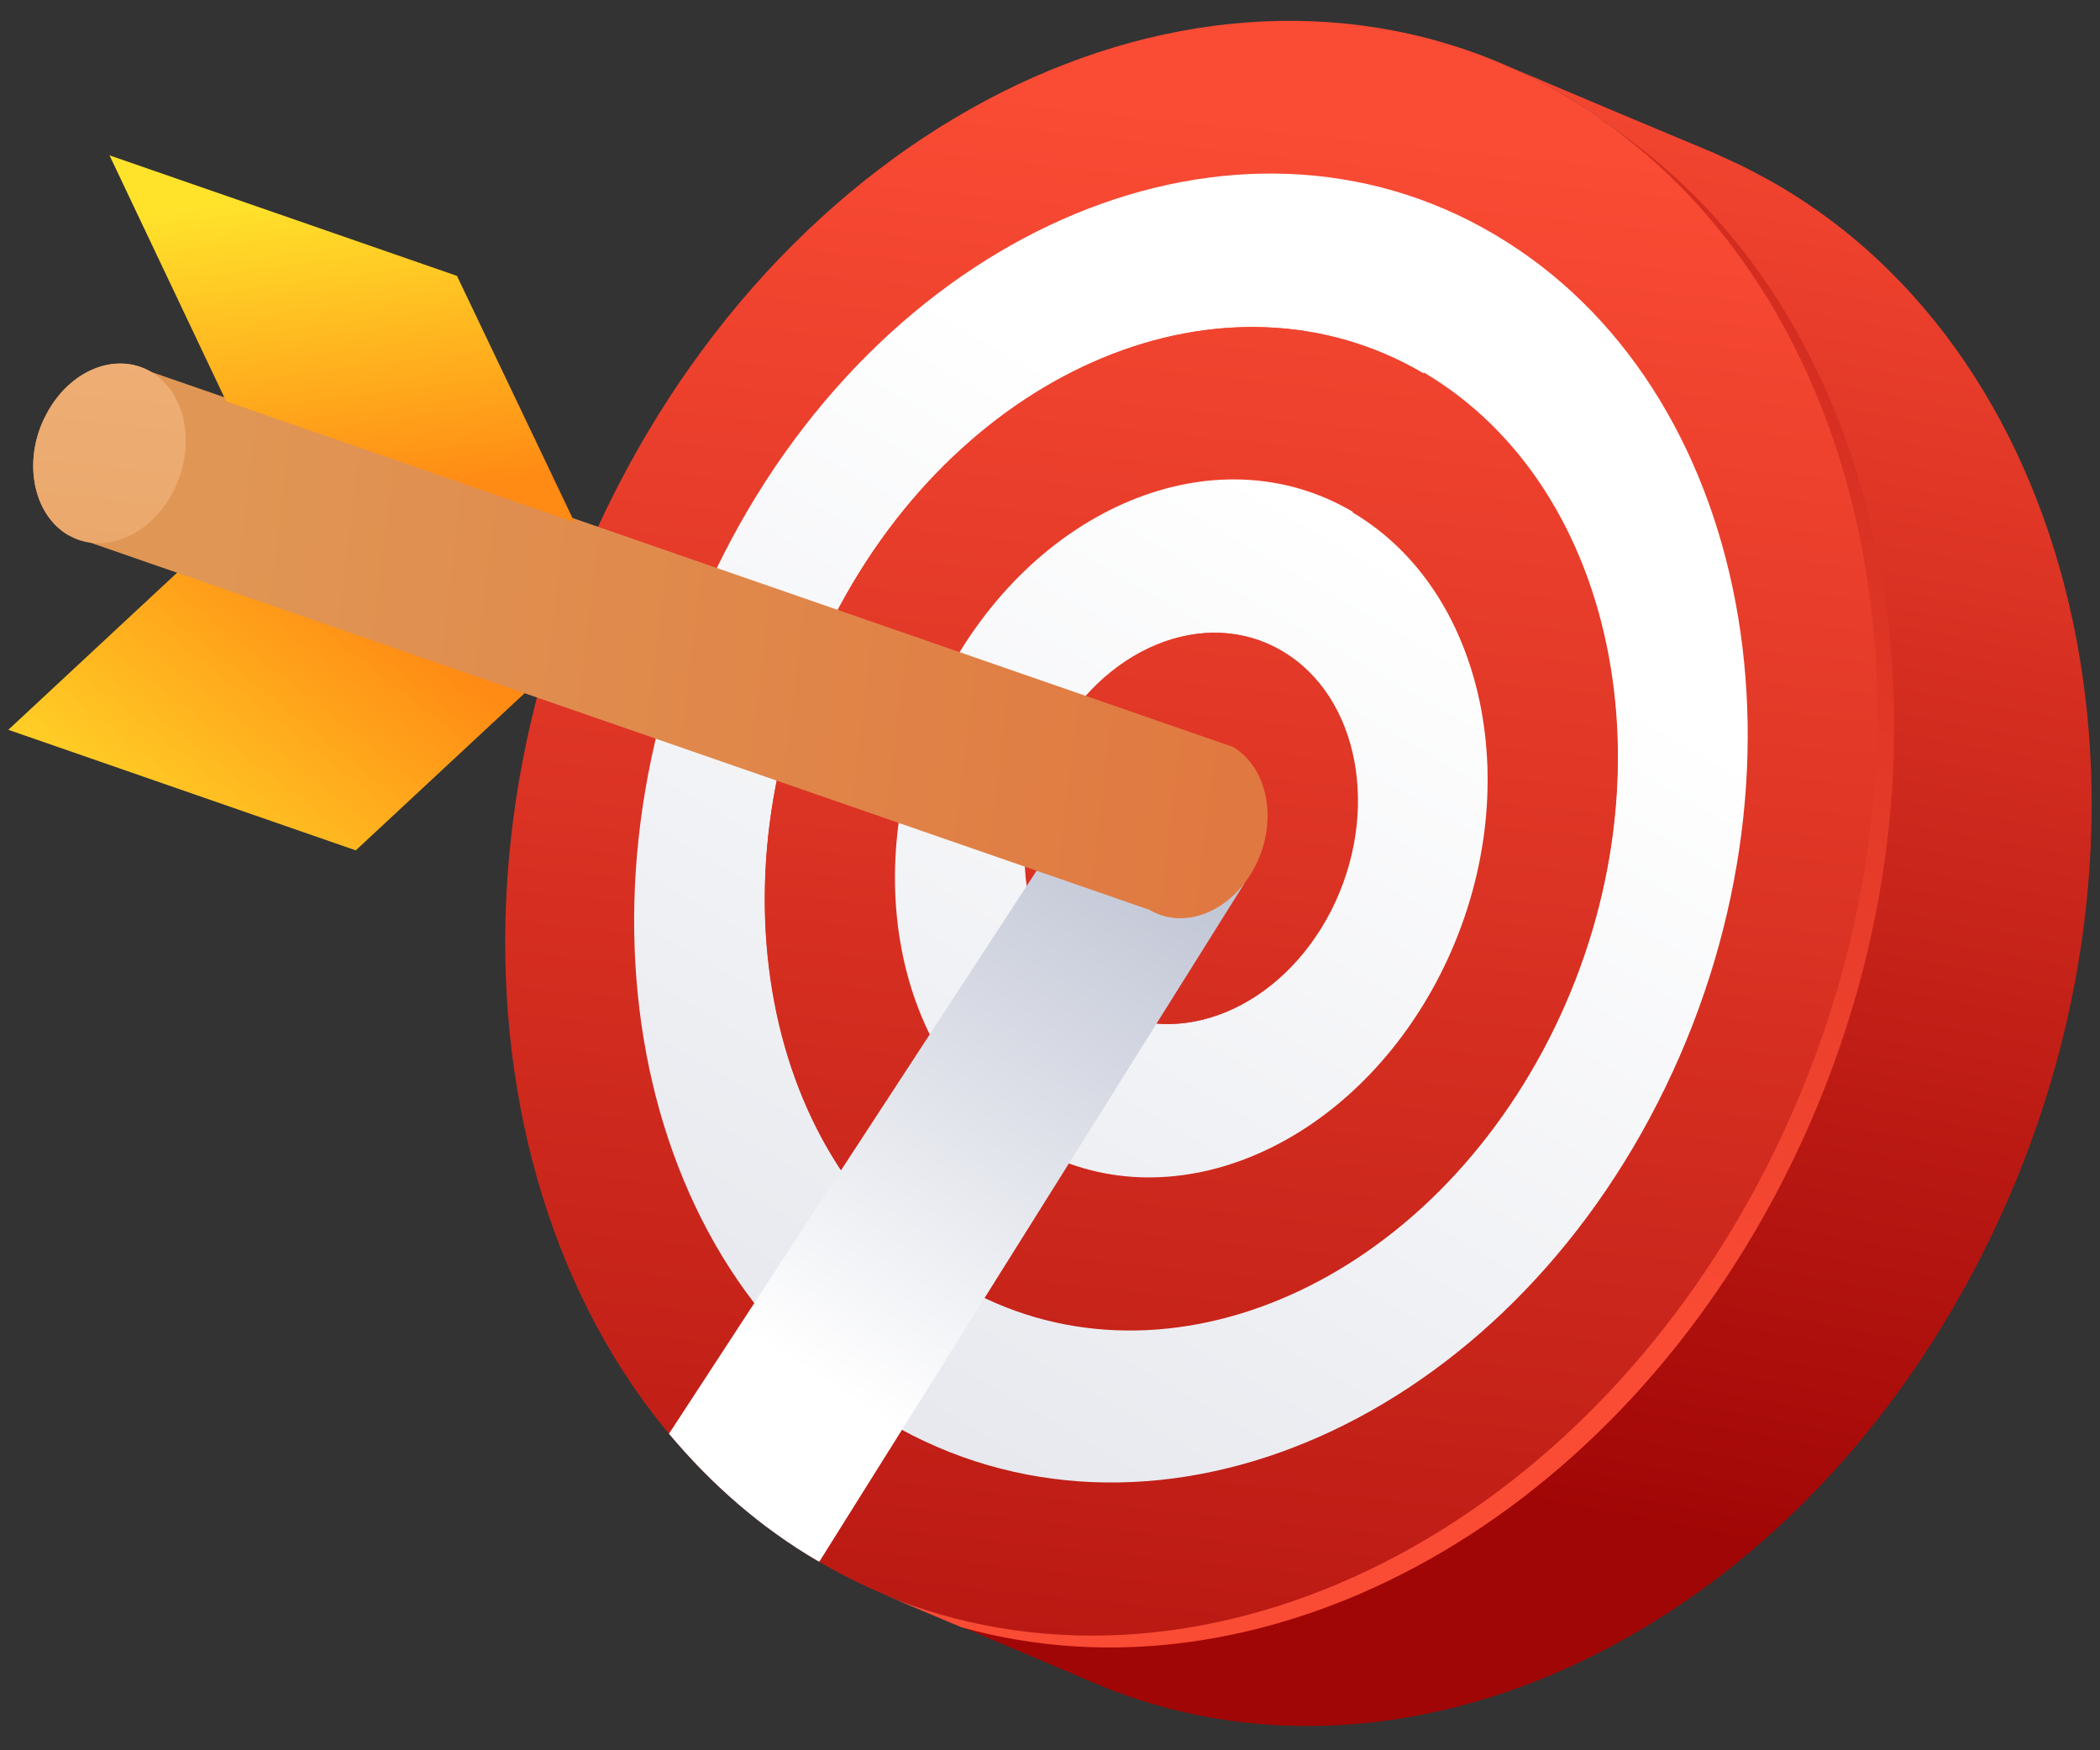
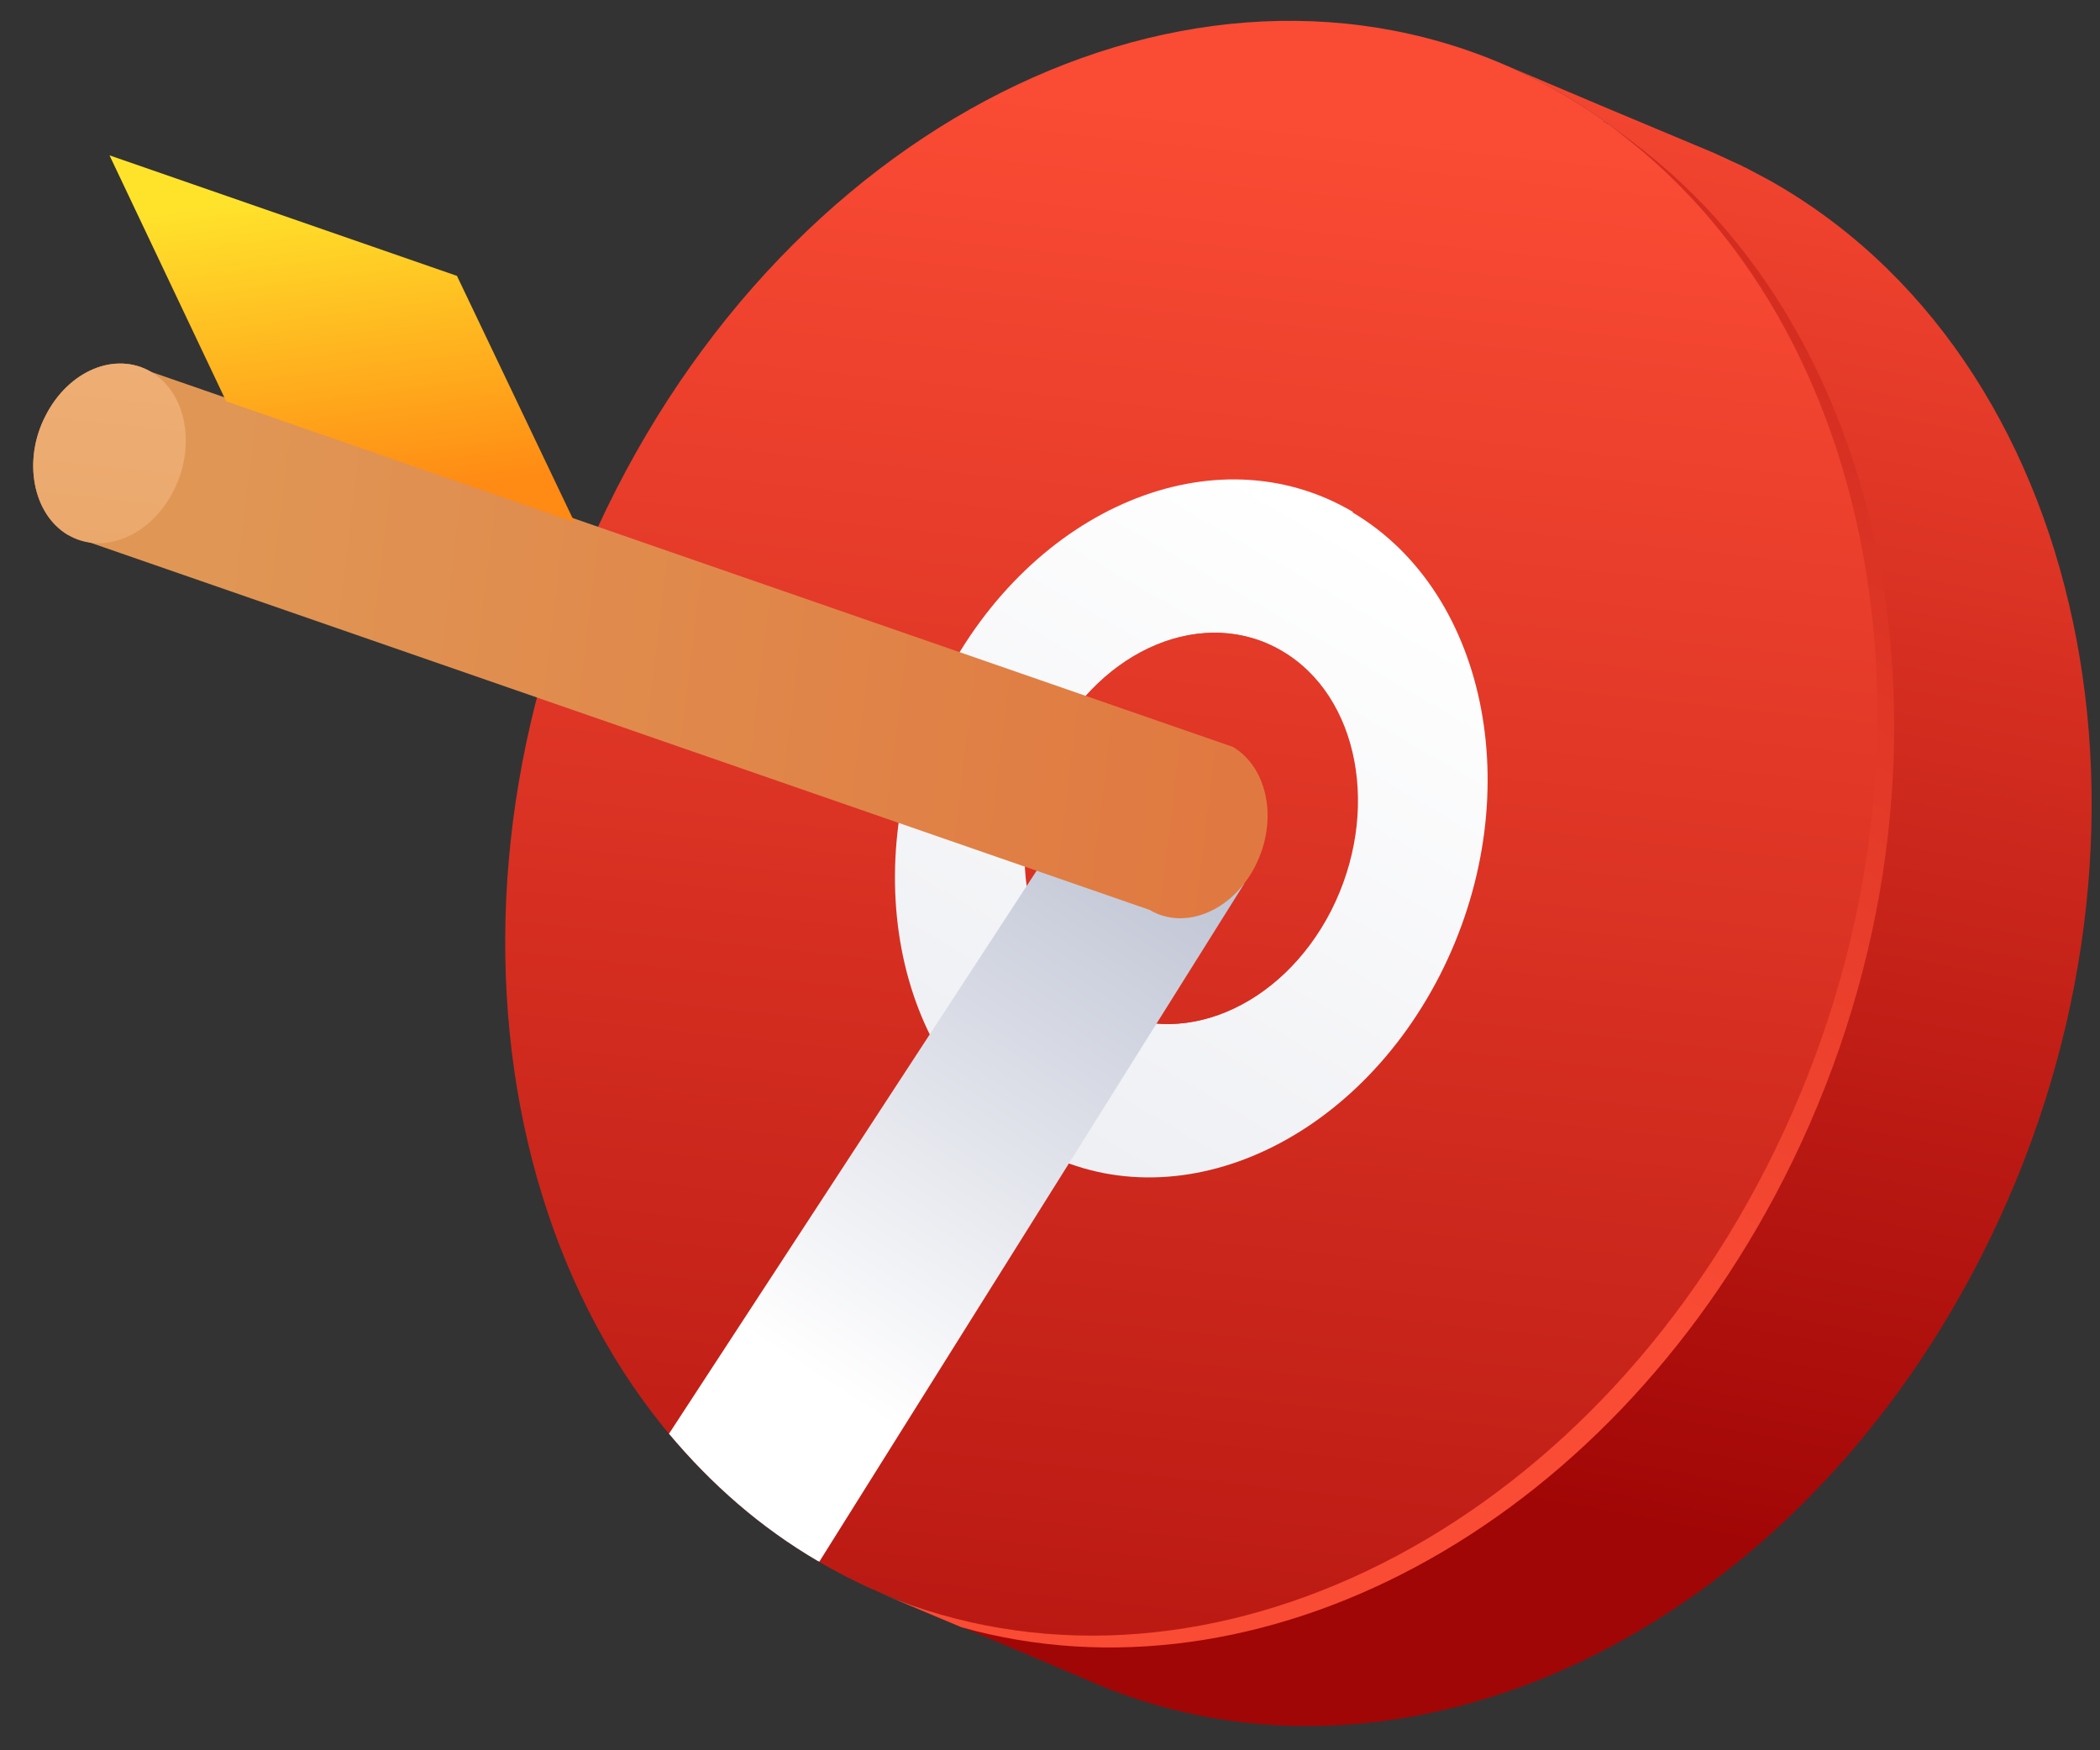
<svg xmlns="http://www.w3.org/2000/svg" width="60" height="50" viewBox="0 0 60 50" fill="none">
  <rect x="0" y="0" width="60" height="50" fill="#333333" stroke="none" />
  <g clip-path="url(#clip0_1791_88919)">
    <path d="M50.83 5.309C50.511 5.118 50.171 4.948 49.852 4.778C49.852 4.778 49.81 4.778 49.81 4.757C49.534 4.629 49.257 4.501 48.981 4.374C46.94 3.524 44.921 2.673 42.88 1.802C43.178 1.929 43.475 2.057 43.752 2.206C44.071 2.376 44.411 2.546 44.73 2.737C53.806 8.094 56.4 21.784 50.49 33.347C44.985 44.125 34.037 49.227 25.215 45.528C27.256 46.378 29.276 47.228 31.316 48.1C40.138 51.82 51.085 46.718 56.591 35.92C62.501 24.356 59.907 10.645 50.83 5.309Z" fill="url(#paint0_linear_1791_88919)" />
    <path d="M44.73 2.737C53.806 8.094 56.4 21.784 50.49 33.348C44.581 44.911 32.443 49.95 23.366 44.593C14.289 39.236 11.696 25.546 17.605 13.982C23.515 2.418 35.653 -2.62 44.73 2.737Z" fill="url(#paint1_linear_1791_88919)" />
    <path d="M45.814 3.46C53.998 9.242 56.123 22.273 50.469 33.348C44.963 44.125 34.016 49.227 25.194 45.528C25.959 45.847 26.703 46.166 27.469 46.485C35.929 48.865 45.814 43.764 50.958 33.688C56.719 22.4 54.38 9.051 45.792 3.46H45.814Z" fill="url(#paint2_linear_1791_88919)" />
-     <path d="M27.405 36.664C21.772 33.347 20.156 24.823 23.812 17.66C27.49 10.475 35.015 7.35 40.669 10.666C46.303 13.982 47.918 22.506 44.241 29.691C40.584 36.876 33.038 40.001 27.384 36.685L27.405 36.664ZM42.689 6.691C35.334 2.354 25.47 6.436 20.688 15.81C15.905 25.185 17.988 36.281 25.364 40.617C32.719 44.954 42.583 40.873 47.365 31.498C52.148 22.124 50.065 11.027 42.689 6.691Z" fill="url(#paint3_linear_1791_88919)" />
    <path d="M29.424 32.71C25.491 30.393 24.386 24.483 26.937 19.488C29.488 14.492 34.738 12.324 38.65 14.62C42.561 16.937 43.688 22.846 41.137 27.842C38.586 32.837 33.335 35.005 29.424 32.688V32.71ZM40.669 10.666C35.036 7.35 27.49 10.475 23.812 17.66C20.156 24.845 21.75 33.347 27.405 36.663C33.038 39.98 40.584 36.855 44.262 29.67C47.918 22.485 46.324 13.982 40.69 10.645L40.669 10.666Z" fill="url(#paint4_linear_1791_88919)" />
    <path d="M31.444 28.735C29.233 27.438 28.616 24.122 30.041 21.316C31.465 18.51 34.42 17.298 36.609 18.595C38.82 19.892 39.436 23.208 38.012 26.014C36.588 28.82 33.633 30.032 31.444 28.735ZM38.65 14.62C34.717 12.303 29.488 14.492 26.937 19.488C24.386 24.483 25.513 30.393 29.424 32.71C33.357 35.027 38.586 32.837 41.137 27.863C43.688 22.868 42.561 16.958 38.65 14.641V14.62Z" fill="url(#paint5_linear_1791_88919)" />
    <path d="M36.631 18.595C34.42 17.299 31.486 18.51 30.062 21.316C28.638 24.122 29.255 27.438 31.465 28.735C33.676 30.032 36.609 28.799 38.034 26.014C39.458 23.208 38.842 19.892 36.631 18.595Z" fill="url(#paint6_linear_1791_88919)" />
    <path style="mix-blend-mode:multiply" d="M30.678 23.25L19.114 40.958C20.326 42.403 21.729 43.636 23.366 44.593C23.366 44.593 23.387 44.593 23.408 44.614L35.546 25.249L30.678 23.25Z" fill="url(#paint7_linear_1791_88919)" />
-     <path d="M0.238 20.848L10.165 24.292L15.076 19.722L5.148 16.278L0.238 20.848Z" fill="url(#paint8_linear_1791_88919)" />
    <path d="M35.227 21.337L4.319 10.624C3.299 10.029 1.96 10.581 1.301 11.878C0.642 13.153 0.939 14.684 1.938 15.279L32.846 25.993C33.846 26.588 35.206 26.035 35.865 24.739C36.524 23.442 36.226 21.933 35.227 21.337Z" fill="url(#paint9_linear_1791_88919)" />
    <path d="M4.319 10.624C3.299 10.029 1.96 10.581 1.301 11.878C0.642 13.153 0.939 14.684 1.938 15.279C2.937 15.874 4.298 15.322 4.957 14.025C5.616 12.728 5.318 11.219 4.319 10.624Z" fill="url(#paint10_linear_1791_88919)" />
    <path d="M6.488 11.474L16.415 14.918L13.056 7.881L3.129 4.438L6.467 11.474H6.488Z" fill="url(#paint11_linear_1791_88919)" />
  </g>
  <defs>
    <linearGradient id="paint0_linear_1791_88919" x1="49.172" y1="-0.196" x2="41.179" y2="42.509" gradientUnits="userSpaceOnUse">
      <stop stop-color="#FA4B34" />
      <stop offset="1" stop-color="#A10606" />
    </linearGradient>
    <linearGradient id="paint1_linear_1791_88919" x1="36.184" y1="3.396" x2="29.807" y2="63.682" gradientUnits="userSpaceOnUse">
      <stop stop-color="#FA4B34" />
      <stop offset="1" stop-color="#A10606" />
    </linearGradient>
    <linearGradient id="paint2_linear_1791_88919" x1="39.67" y1="33.263" x2="72.024" y2="-20.922" gradientUnits="userSpaceOnUse">
      <stop stop-color="#FA4B34" />
      <stop offset="1" stop-color="#A10606" />
    </linearGradient>
    <linearGradient id="paint3_linear_1791_88919" x1="38.905" y1="15.236" x2="12.525" y2="60.939" gradientUnits="userSpaceOnUse">
      <stop stop-color="white" />
      <stop offset="1" stop-color="#D3D6E0" />
    </linearGradient>
    <linearGradient id="paint4_linear_1791_88919" x1="36.184" y1="3.396" x2="29.807" y2="63.681" gradientUnits="userSpaceOnUse">
      <stop stop-color="#FA4B34" />
      <stop offset="1" stop-color="#A10606" />
    </linearGradient>
    <linearGradient id="paint5_linear_1791_88919" x1="38.905" y1="15.236" x2="12.525" y2="60.94" gradientUnits="userSpaceOnUse">
      <stop stop-color="white" />
      <stop offset="1" stop-color="#D3D6E0" />
    </linearGradient>
    <linearGradient id="paint6_linear_1791_88919" x1="36.184" y1="3.396" x2="29.807" y2="63.682" gradientUnits="userSpaceOnUse">
      <stop stop-color="#FA4B34" />
      <stop offset="1" stop-color="#A10606" />
    </linearGradient>
    <linearGradient id="paint7_linear_1791_88919" x1="23.408" y1="39.449" x2="33.484" y2="23.888" gradientUnits="userSpaceOnUse">
      <stop stop-color="white" />
      <stop offset="1" stop-color="#BFC4D4" />
    </linearGradient>
    <linearGradient id="paint8_linear_1791_88919" x1="2.895" y1="26.29" x2="10.378" y2="16.831" gradientUnits="userSpaceOnUse">
      <stop stop-color="#FFE32B" />
      <stop offset="1" stop-color="#FF8A14" />
    </linearGradient>
    <linearGradient id="paint9_linear_1791_88919" x1="35.355" y1="20.338" x2="5.212" y2="16.682" gradientUnits="userSpaceOnUse">
      <stop stop-color="#E07941" />
      <stop offset="1" stop-color="#E09755" />
    </linearGradient>
    <linearGradient id="paint10_linear_1791_88919" x1="4.128" y1="3.651" x2="1.194" y2="31.307" gradientUnits="userSpaceOnUse">
      <stop stop-color="#F2B57E" />
      <stop offset="1" stop-color="#E09755" />
    </linearGradient>
    <linearGradient id="paint11_linear_1791_88919" x1="9.23" y1="5.416" x2="10.357" y2="14.301" gradientUnits="userSpaceOnUse">
      <stop stop-color="#FFE32B" />
      <stop offset="1" stop-color="#FF8A14" />
    </linearGradient>
    <clipPath id="clip0_1791_88919">
      <rect width="59.524" height="50" fill="white" transform="translate(0.238)" />
    </clipPath>
  </defs>
</svg>